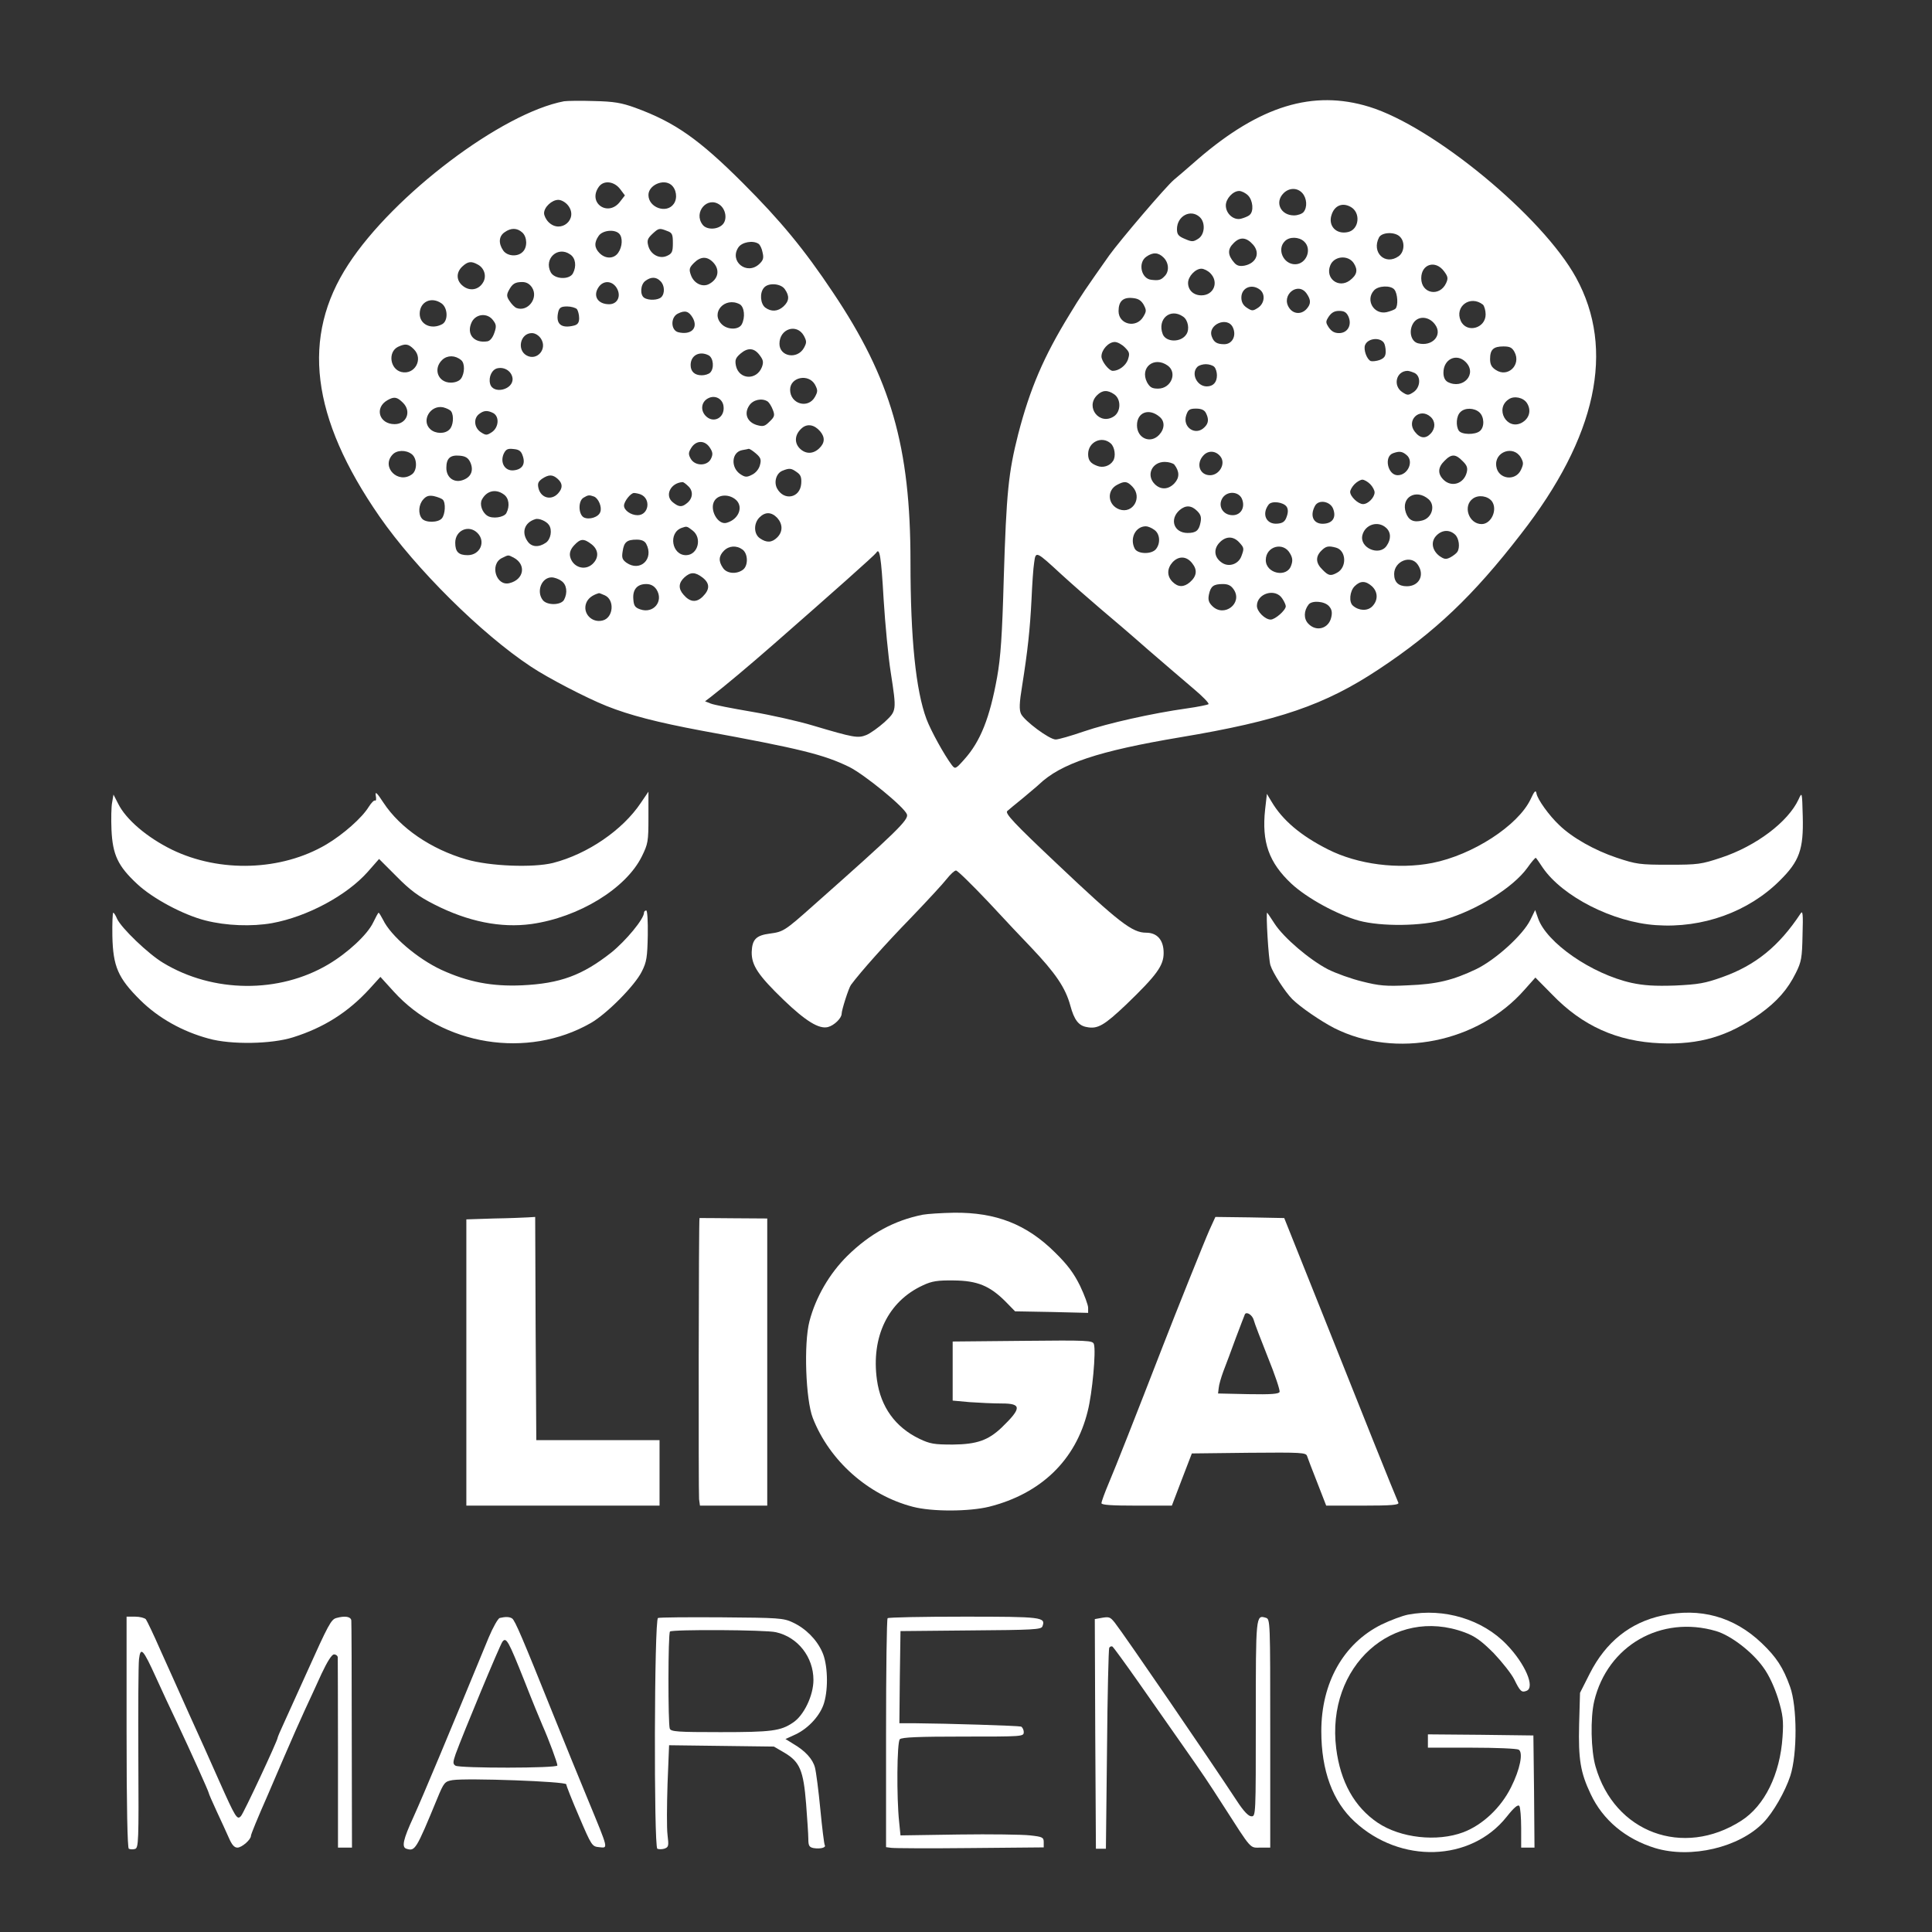
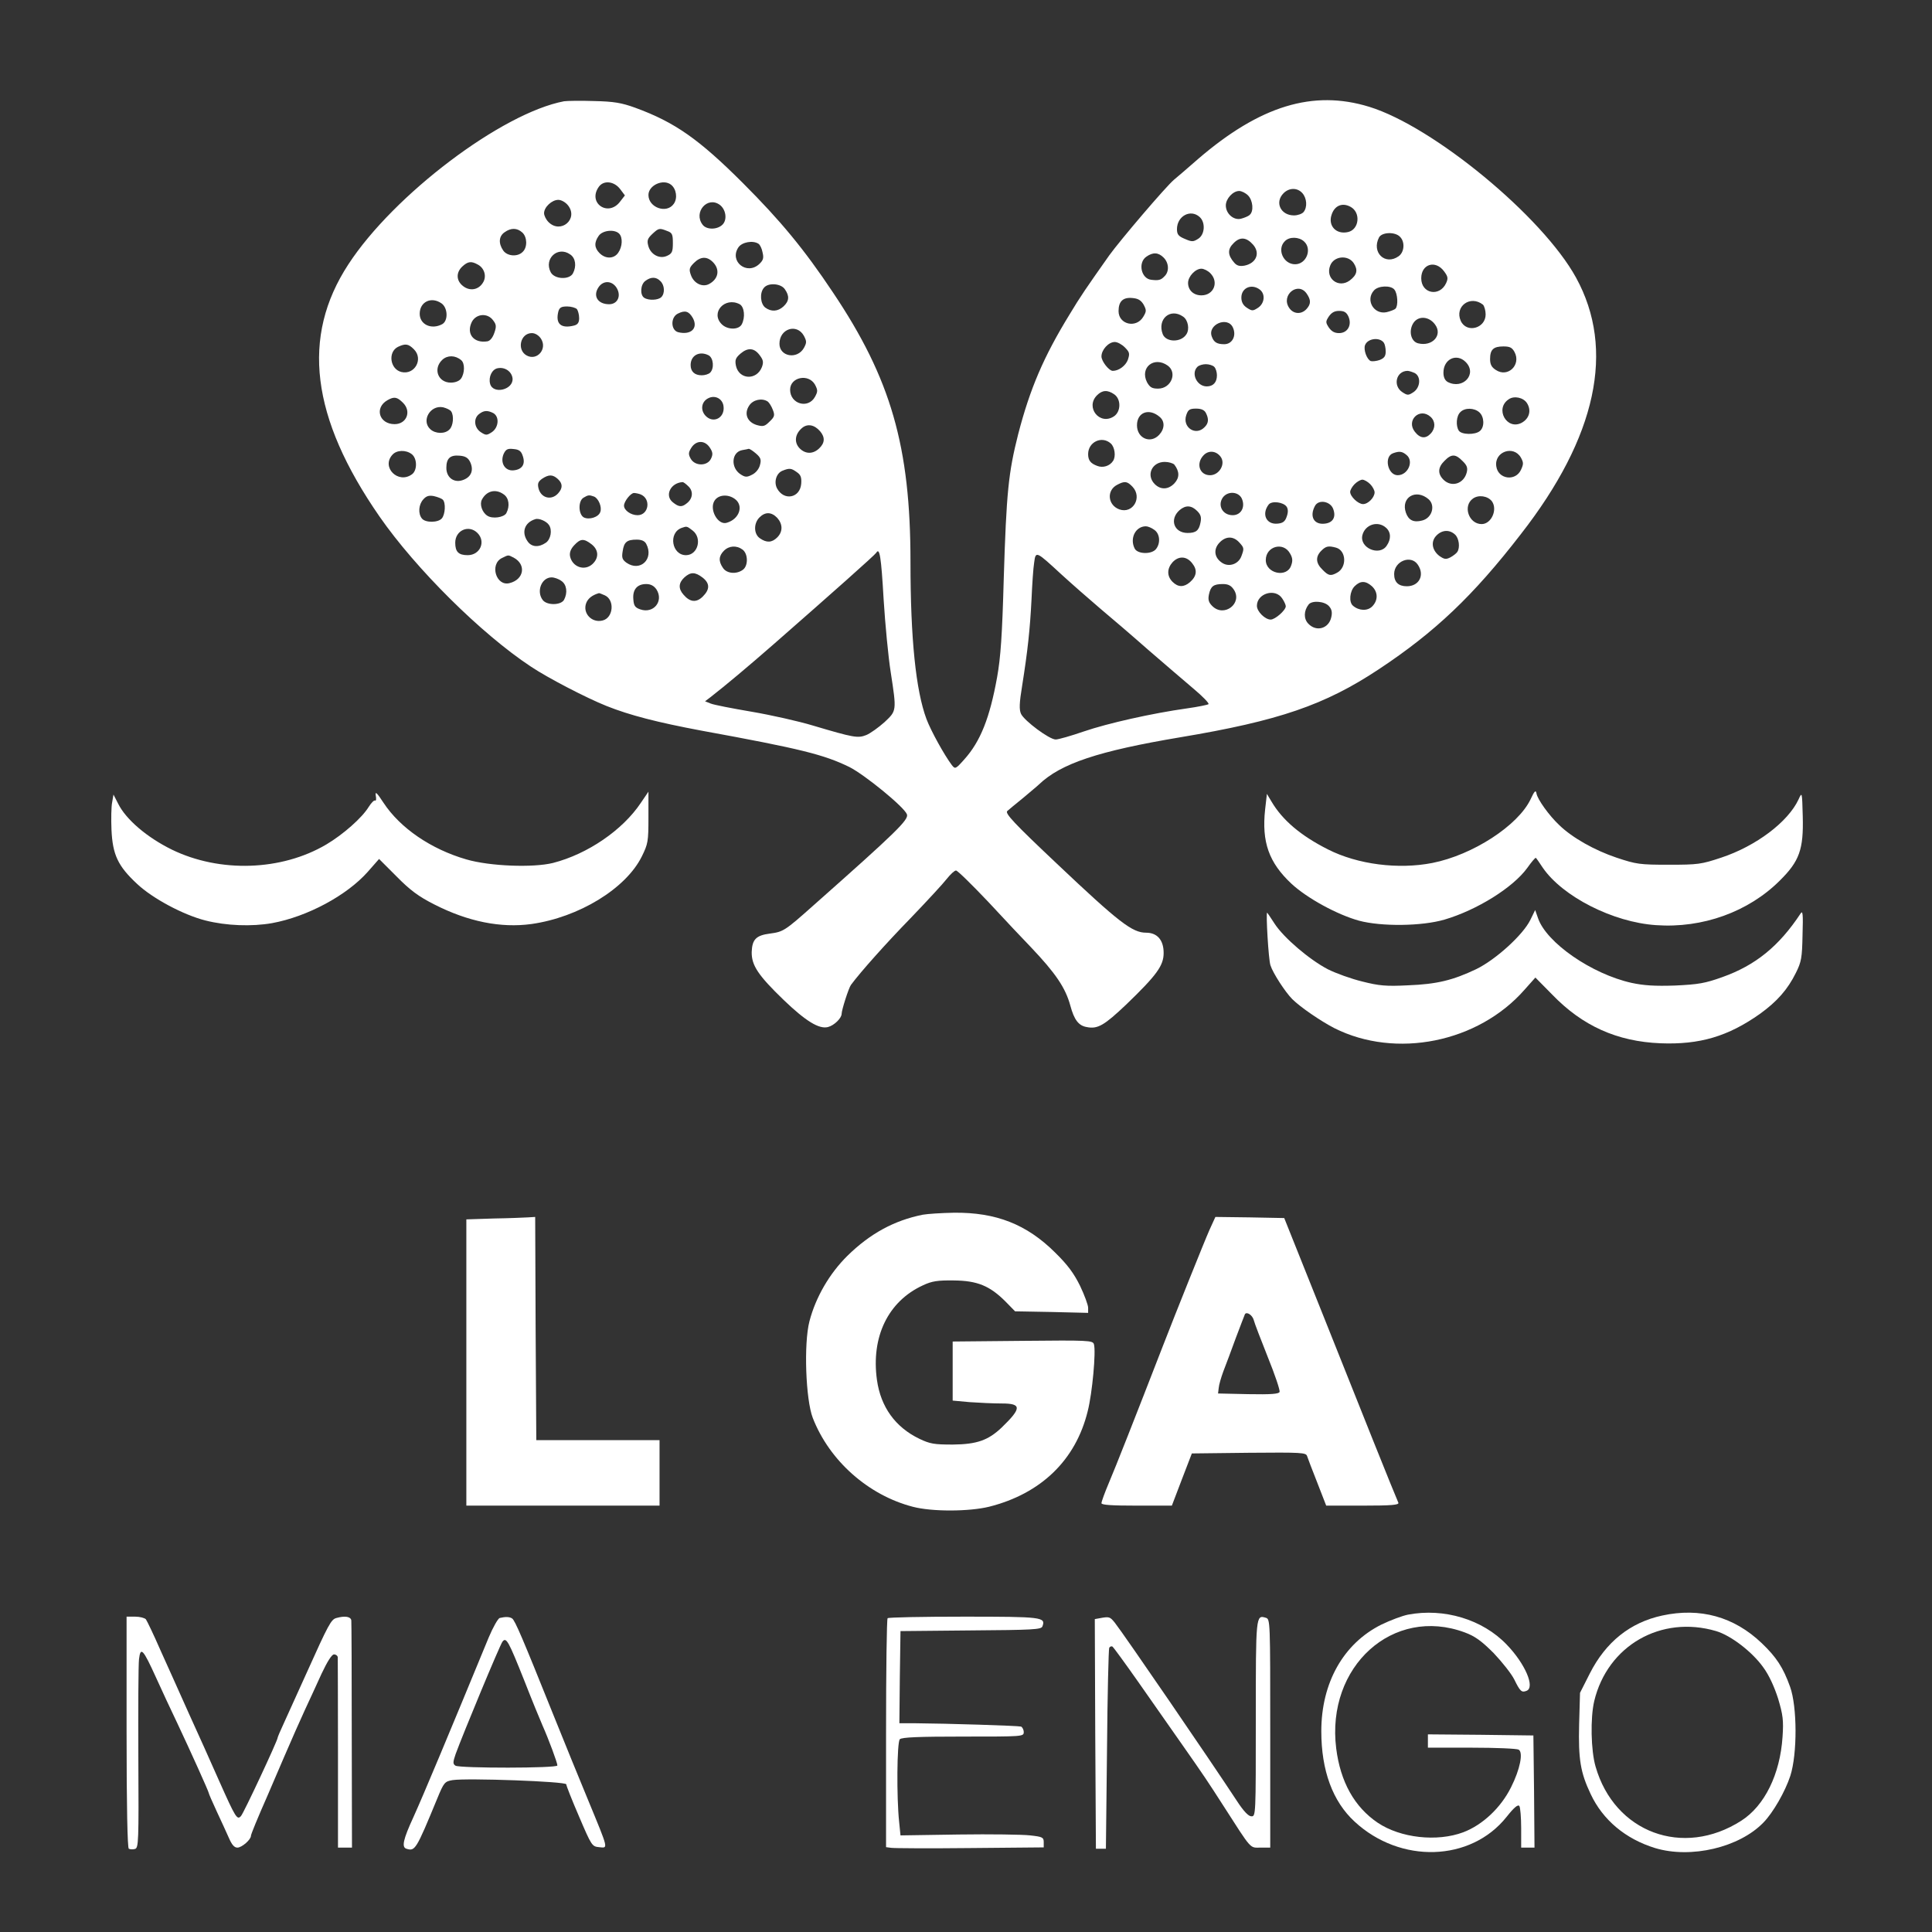
<svg xmlns="http://www.w3.org/2000/svg" version="1.0" width="870pt" height="870pt" viewBox="0 0 870 870" preserveAspectRatio="xMidYMid meet">
  <rect x="0" y="0" width="870" height="870" fill="#333333" stroke="none" />
  <g transform="translate(0,870) scale(0.1,-0.1)" fill="#ffffff" stroke="none">
-     <path d="M2540 8244 c-280 -53 -767 -421 -971 -734 -214 -327 -169 -690 140 -1136 163 -235 459 -529 682 -676 78 -52 250 -141 340 -177 105 -42 230 -74 427 -111 449 -82 552 -108 667 -164 69 -35 247 -180 259 -213 9 -24 -46 -78 -422 -411 -128 -114 -135 -118 -195 -126 -62 -8 -80 -26 -82 -83 -1 -60 29 -105 144 -216 99 -95 159 -132 199 -122 28 7 62 40 62 60 0 17 32 117 42 130 42 57 157 186 268 300 74 77 148 157 164 178 16 20 34 37 41 37 7 0 72 -64 146 -142 73 -79 159 -170 191 -203 112 -118 156 -183 178 -264 17 -63 37 -90 74 -96 49 -10 79 8 178 102 138 133 168 175 168 232 0 58 -29 91 -79 91 -62 0 -121 45 -401 310 -193 182 -236 228 -224 238 5 5 36 30 69 57 33 28 66 55 73 62 99 95 268 151 637 213 443 74 651 145 895 307 252 167 424 330 638 607 342 438 427 832 249 1156 -151 275 -642 680 -931 769 -253 78 -492 5 -771 -235 -49 -43 -98 -85 -108 -93 -37 -31 -243 -273 -292 -341 -103 -146 -130 -185 -178 -265 -118 -192 -179 -336 -232 -540 -44 -174 -53 -262 -65 -650 -7 -256 -14 -356 -30 -445 -33 -183 -75 -289 -148 -370 -39 -44 -41 -44 -56 -25 -35 47 -94 154 -114 207 -48 129 -72 362 -72 708 0 519 -88 824 -349 1213 -130 195 -237 324 -405 492 -199 199 -308 275 -486 340 -61 22 -95 28 -185 30 -60 2 -121 1 -135 -1z m253 -396 l21 -28 -21 -27 c-53 -72 -148 -8 -97 65 22 32 70 26 97 -10z m229 20 c24 -19 30 -61 12 -86 -32 -46 -114 -17 -114 40 0 44 67 74 102 46z m2843 -38 c20 -23 23 -63 5 -85 -7 -8 -26 -15 -43 -15 -60 0 -88 59 -47 100 25 25 62 26 85 0z m-245 -10 c22 -22 27 -72 7 -88 -6 -6 -24 -13 -39 -17 -33 -8 -68 23 -68 60 0 30 32 65 60 65 11 0 29 -9 40 -20z m-3062 -45 c48 -61 -33 -130 -88 -75 -11 11 -20 29 -20 40 0 27 35 60 64 60 14 0 33 -11 44 -25z m684 2 c27 -21 33 -65 13 -87 -23 -25 -73 -26 -91 -2 -43 56 22 131 78 89z m2839 -8 c48 -25 40 -103 -11 -114 -53 -12 -90 28 -74 77 13 42 48 57 85 37z m-679 -46 c27 -24 24 -79 -6 -98 -22 -14 -28 -15 -60 -1 -29 12 -36 20 -36 44 0 59 61 92 102 55z m-3050 -70 c22 -20 24 -66 2 -87 -23 -24 -70 -20 -88 6 -22 32 -20 64 6 82 29 21 57 20 80 -1z m652 7 c23 -8 26 -15 26 -55 0 -39 -4 -47 -26 -57 -34 -16 -75 6 -85 46 -6 23 -3 32 18 52 29 27 32 28 67 14z m-216 -12 c17 -17 15 -59 -4 -86 -19 -28 -57 -29 -84 -2 -24 24 -25 48 -4 78 17 25 71 31 92 10z m3516 -14 c24 -23 20 -70 -6 -88 -61 -43 -123 18 -88 85 13 24 72 26 94 3z m-661 -36 c33 -38 14 -83 -38 -94 -22 -4 -35 -1 -47 13 -30 34 -31 61 -3 88 29 30 58 27 88 -7z m229 15 c38 -34 11 -103 -40 -103 -53 0 -83 68 -46 104 20 21 63 20 86 -1z m-2456 -11 c6 -4 15 -21 18 -39 6 -25 3 -35 -15 -52 -56 -52 -136 12 -94 75 16 24 66 33 91 16z m-848 -48 c24 -16 29 -53 12 -85 -16 -30 -83 -27 -100 5 -32 61 32 120 88 80z m2672 -14 c24 -24 26 -63 4 -84 -16 -17 -26 -20 -59 -16 -46 4 -62 77 -23 104 30 21 54 20 78 -4z m-2030 -20 c33 -33 26 -76 -17 -99 -30 -16 -69 3 -82 41 -9 25 -7 33 14 54 29 29 58 31 85 4z m2886 -5 c20 -31 15 -53 -18 -78 -50 -37 -111 9 -88 67 16 43 80 50 106 11z m-3945 -6 c31 -16 42 -55 23 -83 -20 -32 -59 -38 -89 -14 -31 24 -32 61 -3 88 25 23 40 25 69 9z m4352 -31 c17 -23 19 -31 9 -53 -29 -63 -112 -48 -112 22 0 64 64 84 103 31z m-1053 -8 c40 -40 16 -100 -40 -100 -35 0 -60 23 -60 56 0 29 33 64 60 64 11 0 29 -9 40 -20z m-2476 -36 c19 -18 21 -55 4 -72 -14 -14 -57 -16 -77 -3 -20 13 -17 60 5 76 25 19 49 19 68 -1z m-578 -29 c30 -47 -19 -111 -70 -92 -8 3 -22 17 -31 31 -14 20 -14 29 -4 48 16 30 28 38 61 38 18 0 33 -8 44 -25z m380 0 c23 -36 6 -75 -33 -75 -51 0 -74 37 -48 76 21 32 60 31 81 -1z m758 -7 c22 -31 20 -54 -6 -78 -25 -23 -55 -25 -82 -5 -22 17 -26 66 -6 89 19 24 76 20 94 -6z m2139 -2 c26 -20 22 -62 -8 -82 -23 -15 -27 -15 -50 0 -17 11 -25 26 -25 46 0 44 46 64 83 36z m606 0 c15 -18 18 -73 5 -86 -5 -5 -24 -12 -41 -16 -57 -11 -95 55 -56 98 19 22 76 24 92 4z m-395 -18 c20 -29 20 -47 -1 -70 -23 -25 -59 -23 -78 6 -38 57 40 120 79 64z m-734 -50 c13 -25 13 -30 -2 -55 -32 -53 -111 -34 -111 26 0 44 20 63 62 59 26 -2 39 -10 51 -30z m-3162 6 c29 -20 31 -79 3 -94 -49 -26 -101 -1 -101 47 0 54 52 79 98 47z m4690 -6 c6 -6 12 -26 12 -44 0 -63 -86 -86 -112 -29 -29 65 43 118 100 73z m-3347 2 c21 -12 26 -59 9 -91 -14 -25 -64 -25 -90 1 -52 52 14 125 81 90z m-733 -22 c5 -7 10 -25 10 -41 0 -20 -7 -29 -23 -33 -59 -15 -84 8 -71 62 5 19 13 24 40 24 18 0 38 -6 44 -12z m522 -40 c25 -46 -8 -78 -66 -64 -34 9 -35 68 -1 84 32 16 49 11 67 -20z m2952 7 c17 -38 -3 -75 -42 -75 -21 0 -34 8 -46 25 -15 23 -15 27 0 50 12 17 25 25 46 25 23 0 33 -6 42 -25z m-744 -1 c22 -15 30 -57 14 -80 -24 -37 -91 -36 -106 1 -26 68 34 120 92 79z m-3107 -17 c14 -18 15 -28 5 -56 -7 -21 -19 -36 -31 -38 -62 -10 -97 34 -70 88 20 37 71 41 96 6z m4241 -18 c36 -48 -12 -101 -76 -85 -33 8 -44 57 -21 92 22 33 70 30 97 -7z m-910 -14 c17 -37 -3 -75 -39 -75 -33 0 -47 9 -56 34 -21 54 71 94 95 41z m-1932 -37 c13 -25 13 -31 0 -55 -30 -53 -110 -39 -110 19 0 68 78 93 110 36z m-1184 -13 c30 -46 -17 -101 -64 -76 -46 25 -29 101 23 101 15 0 31 -10 41 -25z m3796 -19 c4 -6 8 -23 8 -39 0 -21 -7 -30 -27 -38 -14 -5 -32 -7 -40 -5 -18 7 -34 52 -26 72 12 31 67 37 85 10z m-1167 -20 c22 -22 23 -28 14 -56 -10 -27 -41 -50 -68 -50 -17 0 -51 43 -51 65 0 30 32 65 60 65 12 0 32 -11 45 -24z m-3201 -9 c44 -44 3 -117 -57 -102 -51 13 -61 90 -15 113 34 16 47 14 72 -11z m4956 -12 c31 -58 -30 -117 -84 -81 -19 12 -26 25 -26 49 0 43 15 57 60 57 29 0 39 -5 50 -25z m-3398 -16 c15 -20 17 -30 9 -52 -24 -61 -103 -57 -117 6 -5 26 -2 35 21 55 33 28 62 26 87 -9z m-231 1 c22 -12 26 -59 7 -78 -7 -7 -24 -12 -38 -12 -32 0 -50 17 -50 46 0 44 40 65 81 44z m-1114 -22 c17 -14 16 -59 -1 -83 -8 -11 -26 -18 -46 -18 -58 0 -81 63 -38 103 23 21 58 21 85 -2z m4523 -8 c54 -54 -12 -126 -81 -90 -12 7 -19 21 -19 42 0 61 59 89 100 48z m-1342 -16 c45 -32 16 -104 -43 -104 -28 0 -37 6 -50 29 -33 66 32 118 93 75z m210 -6 c7 -7 12 -24 12 -38 0 -32 -17 -50 -46 -50 -44 0 -72 58 -42 88 7 7 24 12 38 12 14 0 31 -5 38 -12z m-3160 -51 c6 -52 -88 -75 -101 -25 -8 31 9 66 35 70 32 6 62 -15 66 -45z m4063 23 c29 -16 25 -65 -6 -86 -23 -15 -27 -15 -50 0 -44 29 -28 95 23 96 7 0 22 -5 33 -10z m-2701 -52 c13 -25 13 -31 0 -55 -31 -56 -112 -32 -112 32 0 57 83 74 112 23z m1348 -44 c31 -22 30 -78 -2 -99 -64 -42 -130 41 -76 95 24 24 48 25 78 4z m-1760 -52 c8 -54 -47 -82 -82 -43 -23 26 -17 63 14 78 30 15 63 -2 68 -35z m-1443 14 c39 -39 16 -96 -38 -96 -70 0 -92 74 -32 108 30 17 43 15 70 -12z m5061 -1 c21 -33 11 -70 -24 -89 -67 -35 -122 64 -58 106 24 17 66 8 82 -17z m-3419 7 c6 -4 17 -21 23 -37 10 -25 8 -32 -14 -53 -22 -22 -29 -24 -58 -16 -43 13 -59 51 -34 88 17 26 57 35 83 18z m-1425 -45 c13 -20 9 -65 -8 -81 -20 -21 -63 -20 -86 1 -42 38 -1 110 57 99 16 -4 33 -12 37 -19z m3398 -6 c14 -27 13 -47 -6 -65 -40 -41 -101 0 -82 55 8 24 15 29 44 29 23 0 37 -6 44 -19z m1232 2 c22 -20 24 -66 2 -84 -21 -18 -83 -17 -95 2 -14 22 -11 66 7 83 20 21 63 20 86 -1z m-4441 -3 c29 -16 25 -65 -6 -86 -23 -15 -27 -15 -50 0 -30 20 -34 62 -7 82 21 16 37 17 63 4z m3002 -18 c23 -20 22 -53 -3 -80 -39 -42 -100 -16 -100 43 0 59 55 79 103 37z m1219 1 c22 -20 23 -51 1 -75 -23 -25 -48 -23 -72 8 -40 51 22 111 71 67z m-2749 -65 c23 -27 22 -53 -5 -78 -28 -26 -62 -25 -88 2 -25 27 -20 64 12 91 24 20 55 15 81 -15z m1309 -55 c18 -16 24 -59 10 -79 -15 -23 -46 -32 -71 -22 -30 11 -41 25 -41 53 0 55 62 84 102 48z m-1806 -18 c14 -21 15 -31 6 -50 -16 -35 -73 -35 -92 0 -11 20 -10 28 4 50 22 33 60 33 82 0z m-842 -38 c13 -37 -2 -61 -41 -65 -39 -4 -62 34 -45 74 10 21 18 25 44 22 25 -2 35 -9 42 -31z m1050 11 c22 -19 25 -28 18 -53 -5 -18 -19 -35 -36 -43 -23 -12 -31 -11 -51 2 -46 30 -41 100 7 109 13 2 26 5 30 6 4 0 18 -9 32 -21z m-1550 -3 c25 -19 26 -73 1 -91 -62 -45 -139 32 -88 88 19 22 61 23 87 3z m3642 -11 c25 -32 -5 -84 -47 -84 -48 0 -65 54 -28 91 22 22 55 19 75 -7z m838 7 c34 -28 6 -91 -40 -91 -45 0 -63 84 -21 99 28 10 41 9 61 -8z m515 -12 c12 -22 12 -29 0 -55 -25 -53 -103 -42 -111 16 -10 66 78 97 111 39z m-4732 -19 c17 -36 6 -66 -28 -80 -42 -18 -79 8 -79 53 0 43 17 59 60 55 26 -2 38 -10 47 -28z m4469 4 c20 -19 24 -31 19 -51 -13 -52 -69 -69 -105 -33 -27 27 -25 56 5 85 31 32 50 31 81 -1z m-1298 -16 c24 -31 24 -59 1 -84 -27 -29 -62 -31 -89 -4 -40 40 -13 100 45 100 18 0 37 -6 43 -12z m-1700 -34 c18 -12 22 -24 20 -52 -5 -65 -78 -79 -109 -21 -15 29 -3 68 24 79 32 13 40 12 65 -6z m-1076 -31 c22 -20 23 -41 1 -65 -30 -33 -77 -21 -88 23 -5 21 -2 30 16 43 30 20 48 20 71 -1z m3658 -23 c11 -11 20 -28 20 -37 0 -23 -29 -53 -52 -53 -22 0 -58 34 -58 55 0 8 9 24 20 35 11 11 27 20 35 20 8 0 24 -9 35 -20z m-3069 -11 c22 -22 19 -55 -9 -76 -22 -18 -36 -16 -62 5 -38 30 -11 87 43 91 4 1 16 -8 28 -20z m1999 -1 c45 -48 2 -123 -59 -102 -53 19 -59 86 -10 111 34 18 45 16 69 -9z m-2832 -34 c24 -16 29 -53 12 -85 -11 -19 -63 -27 -86 -11 -23 15 -35 51 -24 72 21 40 62 50 98 24z m616 0 c49 -19 38 -94 -13 -94 -30 0 -61 22 -61 43 0 19 30 57 45 57 7 0 21 -3 29 -6z m2708 -19 c17 -38 -3 -75 -41 -75 -45 0 -69 43 -45 79 22 31 71 28 86 -4z m841 -3 c32 -28 16 -85 -29 -96 -38 -10 -61 1 -73 35 -24 69 45 110 102 61z m-4439 -2 c14 -14 11 -66 -4 -84 -16 -20 -74 -21 -90 -1 -18 22 -15 63 6 86 14 16 26 19 48 15 17 -4 35 -11 40 -16z m681 14 c20 -8 37 -48 28 -70 -8 -23 -50 -36 -74 -24 -25 14 -26 75 -1 89 20 12 25 13 47 5z m633 -10 c42 -29 23 -91 -35 -108 -40 -13 -81 61 -55 100 17 26 59 30 90 8z m3410 -11 c27 -37 -2 -103 -46 -103 -58 0 -86 82 -39 115 25 18 66 12 85 -12z m-924 -25 c7 -11 7 -26 0 -45 -7 -21 -17 -29 -41 -31 -51 -5 -73 43 -40 86 14 18 67 11 81 -10z m210 -11 c13 -36 -2 -61 -38 -65 -49 -6 -70 32 -45 79 16 32 71 22 83 -14z m-613 -8 c16 -16 20 -28 15 -52 -7 -36 -20 -47 -58 -47 -62 0 -83 62 -36 103 27 23 53 22 79 -4z m-1891 -31 c25 -28 26 -62 0 -88 -24 -24 -48 -25 -78 -4 -28 19 -29 67 -2 94 26 26 54 25 80 -2z m-1028 -32 c16 -23 8 -65 -14 -80 -32 -22 -64 -20 -82 6 -29 41 -14 85 34 100 16 6 51 -9 62 -26z m3770 -13 c22 -20 23 -51 2 -81 -33 -48 -123 -9 -109 48 12 48 70 67 107 33z m-3123 -12 c44 -34 24 -110 -29 -111 -65 -1 -82 101 -20 123 23 8 23 8 49 -12z m2079 3 c25 -17 29 -59 8 -86 -19 -25 -82 -24 -96 1 -24 46 3 101 50 101 9 0 26 -7 38 -16z m-3048 -14 c39 -39 12 -100 -44 -100 -41 0 -56 15 -56 56 0 56 61 83 100 44z m4402 -7 c18 -16 24 -59 10 -79 -4 -6 -18 -17 -31 -24 -20 -10 -27 -9 -50 7 -33 26 -39 65 -12 92 25 25 58 27 83 4z m-972 -35 c23 -25 23 -28 10 -63 -13 -35 -55 -50 -86 -30 -36 23 -41 61 -13 91 28 30 62 31 89 2z m-2916 -9 c32 -25 34 -61 4 -89 -36 -33 -91 -13 -101 35 -3 17 3 33 19 50 28 30 43 31 78 4z m246 2 c36 -68 -27 -128 -89 -85 -19 14 -22 23 -17 52 6 41 19 52 63 52 22 0 36 -6 43 -19z m434 -26 c25 -19 26 -73 1 -91 -29 -21 -72 -17 -89 8 -21 30 -20 54 4 78 23 23 57 25 84 5z m2465 -17 c12 -20 13 -34 5 -55 -19 -56 -114 -36 -114 25 0 62 79 84 109 30z m207 26 c47 -13 50 -89 5 -113 -29 -16 -39 -14 -66 14 -30 29 -32 58 -5 85 21 21 32 23 66 14z m-2037 -232 c7 -112 21 -260 32 -329 27 -176 27 -173 -28 -225 -27 -24 -63 -50 -82 -58 -38 -15 -56 -12 -241 43 -63 19 -187 47 -275 62 -88 15 -171 31 -185 37 l-25 10 25 19 c68 53 166 135 285 239 265 232 454 400 461 411 15 25 22 -17 33 -209z m801 111 c47 -43 126 -112 174 -153 49 -41 146 -124 215 -185 70 -60 161 -139 204 -175 42 -35 73 -67 69 -71 -4 -3 -47 -12 -97 -19 -157 -22 -357 -67 -465 -104 -58 -20 -114 -36 -126 -36 -29 0 -141 84 -156 115 -9 19 -8 49 5 128 25 158 35 251 42 387 3 69 8 144 12 167 7 53 8 52 123 -54z m-2467 76 c58 -31 47 -99 -19 -115 -60 -15 -90 85 -34 113 31 15 27 15 53 2z m3056 -26 c24 -30 20 -58 -11 -85 -27 -23 -53 -23 -78 2 -26 26 -25 60 0 88 28 30 64 28 89 -5z m1015 -5 c33 -47 7 -98 -49 -98 -38 0 -57 19 -57 55 0 58 75 88 106 43z m-3220 -59 c33 -26 33 -53 1 -85 -29 -29 -58 -26 -87 8 -24 27 -23 53 4 78 28 25 48 25 82 -1z m-636 -15 c24 -16 29 -53 12 -85 -14 -25 -77 -26 -96 -1 -30 39 -5 102 40 102 12 0 32 -7 44 -16z m3650 -24 c28 -26 28 -64 1 -91 -21 -21 -59 -20 -86 3 -20 16 -15 66 7 88 26 26 50 25 78 0z m-3222 -14 c34 -53 -13 -111 -73 -90 -23 8 -29 16 -31 45 -4 44 17 69 58 69 20 0 35 -8 46 -24z m2600 -1 c41 -62 -44 -127 -97 -74 -16 16 -20 28 -15 52 8 37 20 47 63 47 24 0 37 -7 49 -25z m-2832 -26 c45 -21 38 -101 -10 -113 -49 -13 -92 33 -74 79 8 20 26 35 57 44 1 1 13 -4 27 -10z m3050 -14 c9 -13 16 -29 16 -35 0 -18 -48 -60 -68 -60 -25 0 -62 36 -62 62 0 56 83 81 114 33z m210 -34 c13 -14 16 -28 11 -50 -11 -52 -68 -68 -104 -29 -21 22 -20 58 2 86 15 19 71 15 91 -7z" />
+     <path d="M2540 8244 c-280 -53 -767 -421 -971 -734 -214 -327 -169 -690 140 -1136 163 -235 459 -529 682 -676 78 -52 250 -141 340 -177 105 -42 230 -74 427 -111 449 -82 552 -108 667 -164 69 -35 247 -180 259 -213 9 -24 -46 -78 -422 -411 -128 -114 -135 -118 -195 -126 -62 -8 -80 -26 -82 -83 -1 -60 29 -105 144 -216 99 -95 159 -132 199 -122 28 7 62 40 62 60 0 17 32 117 42 130 42 57 157 186 268 300 74 77 148 157 164 178 16 20 34 37 41 37 7 0 72 -64 146 -142 73 -79 159 -170 191 -203 112 -118 156 -183 178 -264 17 -63 37 -90 74 -96 49 -10 79 8 178 102 138 133 168 175 168 232 0 58 -29 91 -79 91 -62 0 -121 45 -401 310 -193 182 -236 228 -224 238 5 5 36 30 69 57 33 28 66 55 73 62 99 95 268 151 637 213 443 74 651 145 895 307 252 167 424 330 638 607 342 438 427 832 249 1156 -151 275 -642 680 -931 769 -253 78 -492 5 -771 -235 -49 -43 -98 -85 -108 -93 -37 -31 -243 -273 -292 -341 -103 -146 -130 -185 -178 -265 -118 -192 -179 -336 -232 -540 -44 -174 -53 -262 -65 -650 -7 -256 -14 -356 -30 -445 -33 -183 -75 -289 -148 -370 -39 -44 -41 -44 -56 -25 -35 47 -94 154 -114 207 -48 129 -72 362 -72 708 0 519 -88 824 -349 1213 -130 195 -237 324 -405 492 -199 199 -308 275 -486 340 -61 22 -95 28 -185 30 -60 2 -121 1 -135 -1z m253 -396 l21 -28 -21 -27 c-53 -72 -148 -8 -97 65 22 32 70 26 97 -10z m229 20 c24 -19 30 -61 12 -86 -32 -46 -114 -17 -114 40 0 44 67 74 102 46z m2843 -38 c20 -23 23 -63 5 -85 -7 -8 -26 -15 -43 -15 -60 0 -88 59 -47 100 25 25 62 26 85 0z m-245 -10 c22 -22 27 -72 7 -88 -6 -6 -24 -13 -39 -17 -33 -8 -68 23 -68 60 0 30 32 65 60 65 11 0 29 -9 40 -20z m-3062 -45 c48 -61 -33 -130 -88 -75 -11 11 -20 29 -20 40 0 27 35 60 64 60 14 0 33 -11 44 -25z m684 2 c27 -21 33 -65 13 -87 -23 -25 -73 -26 -91 -2 -43 56 22 131 78 89z m2839 -8 c48 -25 40 -103 -11 -114 -53 -12 -90 28 -74 77 13 42 48 57 85 37z m-679 -46 c27 -24 24 -79 -6 -98 -22 -14 -28 -15 -60 -1 -29 12 -36 20 -36 44 0 59 61 92 102 55z m-3050 -70 c22 -20 24 -66 2 -87 -23 -24 -70 -20 -88 6 -22 32 -20 64 6 82 29 21 57 20 80 -1z m652 7 c23 -8 26 -15 26 -55 0 -39 -4 -47 -26 -57 -34 -16 -75 6 -85 46 -6 23 -3 32 18 52 29 27 32 28 67 14z m-216 -12 c17 -17 15 -59 -4 -86 -19 -28 -57 -29 -84 -2 -24 24 -25 48 -4 78 17 25 71 31 92 10z m3516 -14 c24 -23 20 -70 -6 -88 -61 -43 -123 18 -88 85 13 24 72 26 94 3z m-661 -36 c33 -38 14 -83 -38 -94 -22 -4 -35 -1 -47 13 -30 34 -31 61 -3 88 29 30 58 27 88 -7z m229 15 c38 -34 11 -103 -40 -103 -53 0 -83 68 -46 104 20 21 63 20 86 -1z m-2456 -11 c6 -4 15 -21 18 -39 6 -25 3 -35 -15 -52 -56 -52 -136 12 -94 75 16 24 66 33 91 16z m-848 -48 c24 -16 29 -53 12 -85 -16 -30 -83 -27 -100 5 -32 61 32 120 88 80z m2672 -14 c24 -24 26 -63 4 -84 -16 -17 -26 -20 -59 -16 -46 4 -62 77 -23 104 30 21 54 20 78 -4z m-2030 -20 c33 -33 26 -76 -17 -99 -30 -16 -69 3 -82 41 -9 25 -7 33 14 54 29 29 58 31 85 4z m2886 -5 c20 -31 15 -53 -18 -78 -50 -37 -111 9 -88 67 16 43 80 50 106 11z m-3945 -6 c31 -16 42 -55 23 -83 -20 -32 -59 -38 -89 -14 -31 24 -32 61 -3 88 25 23 40 25 69 9z m4352 -31 c17 -23 19 -31 9 -53 -29 -63 -112 -48 -112 22 0 64 64 84 103 31z m-1053 -8 c40 -40 16 -100 -40 -100 -35 0 -60 23 -60 56 0 29 33 64 60 64 11 0 29 -9 40 -20z m-2476 -36 c19 -18 21 -55 4 -72 -14 -14 -57 -16 -77 -3 -20 13 -17 60 5 76 25 19 49 19 68 -1z m-578 -29 z m380 0 c23 -36 6 -75 -33 -75 -51 0 -74 37 -48 76 21 32 60 31 81 -1z m758 -7 c22 -31 20 -54 -6 -78 -25 -23 -55 -25 -82 -5 -22 17 -26 66 -6 89 19 24 76 20 94 -6z m2139 -2 c26 -20 22 -62 -8 -82 -23 -15 -27 -15 -50 0 -17 11 -25 26 -25 46 0 44 46 64 83 36z m606 0 c15 -18 18 -73 5 -86 -5 -5 -24 -12 -41 -16 -57 -11 -95 55 -56 98 19 22 76 24 92 4z m-395 -18 c20 -29 20 -47 -1 -70 -23 -25 -59 -23 -78 6 -38 57 40 120 79 64z m-734 -50 c13 -25 13 -30 -2 -55 -32 -53 -111 -34 -111 26 0 44 20 63 62 59 26 -2 39 -10 51 -30z m-3162 6 c29 -20 31 -79 3 -94 -49 -26 -101 -1 -101 47 0 54 52 79 98 47z m4690 -6 c6 -6 12 -26 12 -44 0 -63 -86 -86 -112 -29 -29 65 43 118 100 73z m-3347 2 c21 -12 26 -59 9 -91 -14 -25 -64 -25 -90 1 -52 52 14 125 81 90z m-733 -22 c5 -7 10 -25 10 -41 0 -20 -7 -29 -23 -33 -59 -15 -84 8 -71 62 5 19 13 24 40 24 18 0 38 -6 44 -12z m522 -40 c25 -46 -8 -78 -66 -64 -34 9 -35 68 -1 84 32 16 49 11 67 -20z m2952 7 c17 -38 -3 -75 -42 -75 -21 0 -34 8 -46 25 -15 23 -15 27 0 50 12 17 25 25 46 25 23 0 33 -6 42 -25z m-744 -1 c22 -15 30 -57 14 -80 -24 -37 -91 -36 -106 1 -26 68 34 120 92 79z m-3107 -17 c14 -18 15 -28 5 -56 -7 -21 -19 -36 -31 -38 -62 -10 -97 34 -70 88 20 37 71 41 96 6z m4241 -18 c36 -48 -12 -101 -76 -85 -33 8 -44 57 -21 92 22 33 70 30 97 -7z m-910 -14 c17 -37 -3 -75 -39 -75 -33 0 -47 9 -56 34 -21 54 71 94 95 41z m-1932 -37 c13 -25 13 -31 0 -55 -30 -53 -110 -39 -110 19 0 68 78 93 110 36z m-1184 -13 c30 -46 -17 -101 -64 -76 -46 25 -29 101 23 101 15 0 31 -10 41 -25z m3796 -19 c4 -6 8 -23 8 -39 0 -21 -7 -30 -27 -38 -14 -5 -32 -7 -40 -5 -18 7 -34 52 -26 72 12 31 67 37 85 10z m-1167 -20 c22 -22 23 -28 14 -56 -10 -27 -41 -50 -68 -50 -17 0 -51 43 -51 65 0 30 32 65 60 65 12 0 32 -11 45 -24z m-3201 -9 c44 -44 3 -117 -57 -102 -51 13 -61 90 -15 113 34 16 47 14 72 -11z m4956 -12 c31 -58 -30 -117 -84 -81 -19 12 -26 25 -26 49 0 43 15 57 60 57 29 0 39 -5 50 -25z m-3398 -16 c15 -20 17 -30 9 -52 -24 -61 -103 -57 -117 6 -5 26 -2 35 21 55 33 28 62 26 87 -9z m-231 1 c22 -12 26 -59 7 -78 -7 -7 -24 -12 -38 -12 -32 0 -50 17 -50 46 0 44 40 65 81 44z m-1114 -22 c17 -14 16 -59 -1 -83 -8 -11 -26 -18 -46 -18 -58 0 -81 63 -38 103 23 21 58 21 85 -2z m4523 -8 c54 -54 -12 -126 -81 -90 -12 7 -19 21 -19 42 0 61 59 89 100 48z m-1342 -16 c45 -32 16 -104 -43 -104 -28 0 -37 6 -50 29 -33 66 32 118 93 75z m210 -6 c7 -7 12 -24 12 -38 0 -32 -17 -50 -46 -50 -44 0 -72 58 -42 88 7 7 24 12 38 12 14 0 31 -5 38 -12z m-3160 -51 c6 -52 -88 -75 -101 -25 -8 31 9 66 35 70 32 6 62 -15 66 -45z m4063 23 c29 -16 25 -65 -6 -86 -23 -15 -27 -15 -50 0 -44 29 -28 95 23 96 7 0 22 -5 33 -10z m-2701 -52 c13 -25 13 -31 0 -55 -31 -56 -112 -32 -112 32 0 57 83 74 112 23z m1348 -44 c31 -22 30 -78 -2 -99 -64 -42 -130 41 -76 95 24 24 48 25 78 4z m-1760 -52 c8 -54 -47 -82 -82 -43 -23 26 -17 63 14 78 30 15 63 -2 68 -35z m-1443 14 c39 -39 16 -96 -38 -96 -70 0 -92 74 -32 108 30 17 43 15 70 -12z m5061 -1 c21 -33 11 -70 -24 -89 -67 -35 -122 64 -58 106 24 17 66 8 82 -17z m-3419 7 c6 -4 17 -21 23 -37 10 -25 8 -32 -14 -53 -22 -22 -29 -24 -58 -16 -43 13 -59 51 -34 88 17 26 57 35 83 18z m-1425 -45 c13 -20 9 -65 -8 -81 -20 -21 -63 -20 -86 1 -42 38 -1 110 57 99 16 -4 33 -12 37 -19z m3398 -6 c14 -27 13 -47 -6 -65 -40 -41 -101 0 -82 55 8 24 15 29 44 29 23 0 37 -6 44 -19z m1232 2 c22 -20 24 -66 2 -84 -21 -18 -83 -17 -95 2 -14 22 -11 66 7 83 20 21 63 20 86 -1z m-4441 -3 c29 -16 25 -65 -6 -86 -23 -15 -27 -15 -50 0 -30 20 -34 62 -7 82 21 16 37 17 63 4z m3002 -18 c23 -20 22 -53 -3 -80 -39 -42 -100 -16 -100 43 0 59 55 79 103 37z m1219 1 c22 -20 23 -51 1 -75 -23 -25 -48 -23 -72 8 -40 51 22 111 71 67z m-2749 -65 c23 -27 22 -53 -5 -78 -28 -26 -62 -25 -88 2 -25 27 -20 64 12 91 24 20 55 15 81 -15z m1309 -55 c18 -16 24 -59 10 -79 -15 -23 -46 -32 -71 -22 -30 11 -41 25 -41 53 0 55 62 84 102 48z m-1806 -18 c14 -21 15 -31 6 -50 -16 -35 -73 -35 -92 0 -11 20 -10 28 4 50 22 33 60 33 82 0z m-842 -38 c13 -37 -2 -61 -41 -65 -39 -4 -62 34 -45 74 10 21 18 25 44 22 25 -2 35 -9 42 -31z m1050 11 c22 -19 25 -28 18 -53 -5 -18 -19 -35 -36 -43 -23 -12 -31 -11 -51 2 -46 30 -41 100 7 109 13 2 26 5 30 6 4 0 18 -9 32 -21z m-1550 -3 c25 -19 26 -73 1 -91 -62 -45 -139 32 -88 88 19 22 61 23 87 3z m3642 -11 c25 -32 -5 -84 -47 -84 -48 0 -65 54 -28 91 22 22 55 19 75 -7z m838 7 c34 -28 6 -91 -40 -91 -45 0 -63 84 -21 99 28 10 41 9 61 -8z m515 -12 c12 -22 12 -29 0 -55 -25 -53 -103 -42 -111 16 -10 66 78 97 111 39z m-4732 -19 c17 -36 6 -66 -28 -80 -42 -18 -79 8 -79 53 0 43 17 59 60 55 26 -2 38 -10 47 -28z m4469 4 c20 -19 24 -31 19 -51 -13 -52 -69 -69 -105 -33 -27 27 -25 56 5 85 31 32 50 31 81 -1z m-1298 -16 c24 -31 24 -59 1 -84 -27 -29 -62 -31 -89 -4 -40 40 -13 100 45 100 18 0 37 -6 43 -12z m-1700 -34 c18 -12 22 -24 20 -52 -5 -65 -78 -79 -109 -21 -15 29 -3 68 24 79 32 13 40 12 65 -6z m-1076 -31 c22 -20 23 -41 1 -65 -30 -33 -77 -21 -88 23 -5 21 -2 30 16 43 30 20 48 20 71 -1z m3658 -23 c11 -11 20 -28 20 -37 0 -23 -29 -53 -52 -53 -22 0 -58 34 -58 55 0 8 9 24 20 35 11 11 27 20 35 20 8 0 24 -9 35 -20z m-3069 -11 c22 -22 19 -55 -9 -76 -22 -18 -36 -16 -62 5 -38 30 -11 87 43 91 4 1 16 -8 28 -20z m1999 -1 c45 -48 2 -123 -59 -102 -53 19 -59 86 -10 111 34 18 45 16 69 -9z m-2832 -34 c24 -16 29 -53 12 -85 -11 -19 -63 -27 -86 -11 -23 15 -35 51 -24 72 21 40 62 50 98 24z m616 0 c49 -19 38 -94 -13 -94 -30 0 -61 22 -61 43 0 19 30 57 45 57 7 0 21 -3 29 -6z m2708 -19 c17 -38 -3 -75 -41 -75 -45 0 -69 43 -45 79 22 31 71 28 86 -4z m841 -3 c32 -28 16 -85 -29 -96 -38 -10 -61 1 -73 35 -24 69 45 110 102 61z m-4439 -2 c14 -14 11 -66 -4 -84 -16 -20 -74 -21 -90 -1 -18 22 -15 63 6 86 14 16 26 19 48 15 17 -4 35 -11 40 -16z m681 14 c20 -8 37 -48 28 -70 -8 -23 -50 -36 -74 -24 -25 14 -26 75 -1 89 20 12 25 13 47 5z m633 -10 c42 -29 23 -91 -35 -108 -40 -13 -81 61 -55 100 17 26 59 30 90 8z m3410 -11 c27 -37 -2 -103 -46 -103 -58 0 -86 82 -39 115 25 18 66 12 85 -12z m-924 -25 c7 -11 7 -26 0 -45 -7 -21 -17 -29 -41 -31 -51 -5 -73 43 -40 86 14 18 67 11 81 -10z m210 -11 c13 -36 -2 -61 -38 -65 -49 -6 -70 32 -45 79 16 32 71 22 83 -14z m-613 -8 c16 -16 20 -28 15 -52 -7 -36 -20 -47 -58 -47 -62 0 -83 62 -36 103 27 23 53 22 79 -4z m-1891 -31 c25 -28 26 -62 0 -88 -24 -24 -48 -25 -78 -4 -28 19 -29 67 -2 94 26 26 54 25 80 -2z m-1028 -32 c16 -23 8 -65 -14 -80 -32 -22 -64 -20 -82 6 -29 41 -14 85 34 100 16 6 51 -9 62 -26z m3770 -13 c22 -20 23 -51 2 -81 -33 -48 -123 -9 -109 48 12 48 70 67 107 33z m-3123 -12 c44 -34 24 -110 -29 -111 -65 -1 -82 101 -20 123 23 8 23 8 49 -12z m2079 3 c25 -17 29 -59 8 -86 -19 -25 -82 -24 -96 1 -24 46 3 101 50 101 9 0 26 -7 38 -16z m-3048 -14 c39 -39 12 -100 -44 -100 -41 0 -56 15 -56 56 0 56 61 83 100 44z m4402 -7 c18 -16 24 -59 10 -79 -4 -6 -18 -17 -31 -24 -20 -10 -27 -9 -50 7 -33 26 -39 65 -12 92 25 25 58 27 83 4z m-972 -35 c23 -25 23 -28 10 -63 -13 -35 -55 -50 -86 -30 -36 23 -41 61 -13 91 28 30 62 31 89 2z m-2916 -9 c32 -25 34 -61 4 -89 -36 -33 -91 -13 -101 35 -3 17 3 33 19 50 28 30 43 31 78 4z m246 2 c36 -68 -27 -128 -89 -85 -19 14 -22 23 -17 52 6 41 19 52 63 52 22 0 36 -6 43 -19z m434 -26 c25 -19 26 -73 1 -91 -29 -21 -72 -17 -89 8 -21 30 -20 54 4 78 23 23 57 25 84 5z m2465 -17 c12 -20 13 -34 5 -55 -19 -56 -114 -36 -114 25 0 62 79 84 109 30z m207 26 c47 -13 50 -89 5 -113 -29 -16 -39 -14 -66 14 -30 29 -32 58 -5 85 21 21 32 23 66 14z m-2037 -232 c7 -112 21 -260 32 -329 27 -176 27 -173 -28 -225 -27 -24 -63 -50 -82 -58 -38 -15 -56 -12 -241 43 -63 19 -187 47 -275 62 -88 15 -171 31 -185 37 l-25 10 25 19 c68 53 166 135 285 239 265 232 454 400 461 411 15 25 22 -17 33 -209z m801 111 c47 -43 126 -112 174 -153 49 -41 146 -124 215 -185 70 -60 161 -139 204 -175 42 -35 73 -67 69 -71 -4 -3 -47 -12 -97 -19 -157 -22 -357 -67 -465 -104 -58 -20 -114 -36 -126 -36 -29 0 -141 84 -156 115 -9 19 -8 49 5 128 25 158 35 251 42 387 3 69 8 144 12 167 7 53 8 52 123 -54z m-2467 76 c58 -31 47 -99 -19 -115 -60 -15 -90 85 -34 113 31 15 27 15 53 2z m3056 -26 c24 -30 20 -58 -11 -85 -27 -23 -53 -23 -78 2 -26 26 -25 60 0 88 28 30 64 28 89 -5z m1015 -5 c33 -47 7 -98 -49 -98 -38 0 -57 19 -57 55 0 58 75 88 106 43z m-3220 -59 c33 -26 33 -53 1 -85 -29 -29 -58 -26 -87 8 -24 27 -23 53 4 78 28 25 48 25 82 -1z m-636 -15 c24 -16 29 -53 12 -85 -14 -25 -77 -26 -96 -1 -30 39 -5 102 40 102 12 0 32 -7 44 -16z m3650 -24 c28 -26 28 -64 1 -91 -21 -21 -59 -20 -86 3 -20 16 -15 66 7 88 26 26 50 25 78 0z m-3222 -14 c34 -53 -13 -111 -73 -90 -23 8 -29 16 -31 45 -4 44 17 69 58 69 20 0 35 -8 46 -24z m2600 -1 c41 -62 -44 -127 -97 -74 -16 16 -20 28 -15 52 8 37 20 47 63 47 24 0 37 -7 49 -25z m-2832 -26 c45 -21 38 -101 -10 -113 -49 -13 -92 33 -74 79 8 20 26 35 57 44 1 1 13 -4 27 -10z m3050 -14 c9 -13 16 -29 16 -35 0 -18 -48 -60 -68 -60 -25 0 -62 36 -62 62 0 56 83 81 114 33z m210 -34 c13 -14 16 -28 11 -50 -11 -52 -68 -68 -104 -29 -21 22 -20 58 2 86 15 19 71 15 91 -7z" />
    <path d="M6892 5100 c-57 -118 -260 -250 -442 -286 -153 -30 -336 -7 -470 61 -123 62 -205 132 -254 215 l-21 35 -8 -70 c-16 -147 17 -239 118 -334 71 -66 207 -140 305 -167 101 -27 283 -25 385 5 146 43 308 144 372 232 19 27 37 48 39 46 2 -1 16 -21 31 -44 89 -130 316 -246 510 -259 210 -15 417 60 558 201 88 87 107 140 103 289 -3 111 -3 111 -19 76 -47 -101 -191 -210 -348 -262 -90 -30 -105 -32 -236 -32 -131 0 -146 2 -236 32 -98 33 -198 89 -257 146 -46 43 -99 117 -103 143 -3 17 -9 12 -27 -27z" />
    <path d="M1692 5118 c3 -15 2 -25 -3 -23 -4 3 -17 -10 -29 -29 -30 -49 -115 -124 -191 -169 -202 -119 -479 -128 -695 -23 -112 55 -207 136 -242 207 l-21 41 -6 -35 c-4 -19 -5 -75 -3 -123 5 -113 29 -164 115 -244 70 -66 209 -140 308 -165 94 -24 209 -28 300 -12 159 29 337 125 431 231 l51 58 79 -79 c61 -62 99 -90 170 -126 151 -77 299 -107 437 -88 213 30 425 159 497 304 28 57 30 67 30 176 l0 116 -34 -50 c-82 -123 -240 -231 -396 -271 -89 -22 -284 -15 -390 16 -159 46 -298 141 -373 255 -30 46 -38 53 -35 33z" />
-     <path d="M2900 4590 c0 -28 -81 -126 -148 -180 -130 -102 -229 -139 -402 -147 -135 -6 -243 15 -363 70 -107 50 -227 152 -262 225 -9 17 -18 32 -20 32 -2 0 -13 -20 -25 -45 -26 -54 -114 -136 -202 -188 -221 -131 -518 -129 -743 7 -67 40 -189 157 -208 199 -6 15 -14 27 -17 27 -3 0 -5 -47 -4 -105 3 -137 25 -189 126 -289 81 -80 189 -141 308 -173 100 -28 283 -25 380 6 137 43 247 112 344 218 l49 54 59 -65 c221 -245 603 -306 888 -143 72 41 199 169 230 232 22 43 25 65 27 163 1 66 -2 112 -7 112 -6 0 -10 -5 -10 -10z" />
    <path d="M6891 4557 c-33 -67 -155 -178 -243 -221 -105 -50 -177 -68 -308 -73 -98 -5 -130 -2 -205 17 -50 12 -119 37 -155 55 -83 43 -199 142 -240 205 -18 28 -33 50 -34 50 -6 0 6 -211 15 -237 11 -35 67 -121 98 -152 36 -36 128 -99 190 -131 277 -139 647 -65 856 173 l49 55 76 -77 c136 -141 292 -211 487 -219 177 -7 305 31 449 133 76 55 124 109 161 184 25 50 28 68 30 171 3 95 1 112 -9 96 -97 -147 -203 -233 -352 -286 -78 -28 -108 -33 -213 -38 -91 -3 -140 0 -196 12 -180 40 -383 181 -421 291 l-13 37 -22 -45z" />
    <path d="M4155 3230 c-129 -26 -237 -85 -339 -185 -81 -80 -143 -187 -171 -295 -26 -100 -17 -352 15 -435 75 -193 250 -348 450 -400 87 -23 254 -22 344 0 234 59 390 210 444 430 21 82 38 271 28 302 -5 17 -26 18 -321 15 l-315 -3 0 -133 0 -133 77 -7 c42 -3 107 -6 145 -6 89 0 89 -21 -1 -108 -61 -58 -112 -76 -221 -77 -83 0 -102 3 -150 26 -108 52 -174 143 -191 265 -27 194 50 354 207 426 40 19 66 23 139 22 106 -1 162 -24 233 -95 l43 -44 165 -3 164 -4 0 23 c0 12 -16 56 -36 98 -28 57 -56 95 -113 151 -128 127 -266 181 -455 179 -56 -1 -119 -5 -141 -9z" />
    <path d="M2223 3213 l-123 -4 0 -644 0 -645 435 0 435 0 0 148 0 147 -277 0 -278 0 -3 503 -2 502 -33 -2 c-17 -1 -87 -4 -154 -5z" />
-     <path d="M3150 3215 c-4 0 -5 -1245 -2 -1266 l4 -29 152 0 151 0 0 647 0 646 -152 1 c-84 1 -153 1 -153 1z" />
    <path d="M5447 3163 c-24 -54 -153 -376 -210 -523 -128 -330 -214 -548 -243 -616 -19 -45 -34 -86 -34 -93 0 -8 46 -11 158 -11 l159 0 45 118 45 117 257 3 c238 2 257 1 262 -15 3 -10 24 -64 46 -120 l40 -103 165 0 c128 0 164 3 160 13 -13 28 -179 442 -340 847 l-174 435 -155 3 -155 2 -26 -57z m199 -408 c3 -13 32 -88 63 -166 32 -79 56 -150 53 -157 -3 -9 -37 -12 -141 -10 l-136 3 3 25 c1 14 11 48 21 75 11 28 36 95 56 150 21 55 39 103 41 107 8 13 34 -4 40 -27z" />
    <path d="M6340 1429 c-25 -5 -79 -25 -120 -45 -170 -85 -270 -261 -270 -480 0 -177 51 -316 150 -407 206 -191 523 -181 684 21 34 43 52 58 58 49 4 -6 8 -51 8 -99 l0 -88 30 0 30 0 -2 253 -3 252 -237 3 -238 2 0 -30 0 -30 198 0 c108 0 203 -4 211 -9 21 -13 6 -89 -35 -170 -46 -92 -128 -169 -215 -202 -118 -44 -282 -26 -385 43 -105 71 -168 184 -187 335 -46 369 256 642 579 522 46 -17 75 -38 130 -93 38 -40 80 -93 93 -119 26 -53 33 -60 55 -51 40 15 -6 122 -89 208 -109 114 -283 166 -445 135z" />
    <path d="M7485 1425 c-144 -31 -254 -119 -326 -261 l-44 -87 -4 -141 c-4 -159 6 -218 52 -315 55 -117 157 -202 290 -243 162 -49 380 3 488 115 44 45 98 140 121 210 32 100 31 312 -1 401 -31 87 -62 134 -128 197 -125 119 -277 161 -448 124z m243 -70 c67 -20 163 -94 212 -163 26 -35 50 -88 67 -141 22 -74 25 -98 20 -172 -11 -169 -81 -311 -186 -378 -262 -168 -571 -53 -656 244 -21 72 -24 219 -6 295 60 250 301 388 549 315z" />
    <path d="M570 901 c0 -339 4 -522 10 -526 6 -3 18 -4 28 -1 16 5 17 33 15 408 -1 222 0 423 3 447 7 57 18 46 77 -84 25 -55 68 -148 96 -206 59 -125 141 -307 141 -313 0 -3 16 -40 36 -83 20 -43 45 -97 55 -120 13 -30 24 -43 38 -43 20 0 61 36 61 53 0 7 30 80 75 182 7 17 40 93 73 170 33 77 76 174 95 215 19 41 53 114 75 163 26 55 46 87 56 87 9 0 16 -6 17 -12 0 -7 1 -203 1 -435 l0 -423 32 0 31 0 -1 503 c0 276 -1 510 -2 520 -2 17 -28 22 -67 11 -24 -6 -36 -29 -135 -249 -40 -88 -85 -188 -101 -223 -16 -34 -29 -65 -29 -68 0 -12 -153 -340 -165 -352 -17 -19 -24 -8 -98 158 -35 80 -97 217 -137 305 -39 88 -97 216 -128 285 -30 69 -60 131 -65 138 -5 6 -27 12 -48 12 l-39 0 0 -519z" />
    <path d="M2250 1414 c-8 -3 -30 -42 -49 -87 -180 -437 -295 -712 -339 -809 -47 -102 -54 -136 -32 -143 39 -12 43 -7 139 226 30 73 34 77 69 83 64 10 512 -6 512 -19 0 -6 26 -72 58 -146 56 -131 58 -134 90 -137 41 -4 44 -15 -48 208 -38 91 -109 266 -159 390 -137 341 -172 424 -185 432 -12 8 -31 8 -56 2z m111 -282 c34 -87 71 -177 82 -202 28 -63 67 -168 67 -180 0 -13 -439 -13 -459 -1 -12 8 -12 15 1 53 32 88 200 493 211 506 17 21 27 2 98 -176z" />
-     <path d="M2963 1414 c-17 -7 -19 -1029 -3 -1039 6 -3 20 -3 31 0 20 7 21 12 15 62 -4 31 -3 134 0 230 l7 174 236 -3 236 -3 48 -28 c69 -41 85 -80 97 -230 5 -67 10 -138 10 -158 0 -30 4 -37 23 -41 31 -5 58 2 51 13 -3 6 -12 78 -20 162 -8 84 -19 168 -24 187 -10 39 -44 76 -99 108 l-34 21 46 21 c59 28 112 87 128 142 20 67 16 175 -8 228 -25 57 -75 107 -133 134 -42 20 -65 21 -320 23 -151 1 -281 0 -287 -3z m531 -64 c99 -22 169 -112 169 -215 0 -70 -43 -160 -92 -192 -56 -38 -97 -43 -327 -43 -193 0 -223 2 -228 16 -8 21 -8 429 1 437 10 10 432 8 477 -3z" />
    <path d="M3997 1413 c-4 -3 -7 -237 -7 -519 l0 -512 23 -3 c12 -2 172 -3 355 -1 l332 3 0 24 c0 21 -6 24 -61 30 -34 4 -179 6 -322 4 l-262 -4 -6 60 c-12 111 -10 360 3 373 9 9 86 12 285 12 268 0 273 0 273 20 0 11 -6 22 -12 25 -13 4 -337 14 -476 15 l-72 0 2 208 3 207 316 3 c281 2 318 4 323 18 16 42 0 44 -354 44 -185 0 -340 -3 -343 -7z" />
    <path d="M4952 1413 l-22 -4 2 -517 3 -517 23 0 22 0 5 448 c2 246 7 452 10 457 4 6 10 8 15 5 4 -3 56 -74 115 -158 58 -83 149 -213 201 -287 94 -134 114 -164 182 -270 131 -204 119 -190 168 -190 l44 0 0 514 c0 510 0 515 -20 521 -45 14 -45 10 -45 -454 0 -435 0 -441 -20 -440 -13 0 -35 23 -65 69 -120 183 -507 748 -550 803 -22 27 -25 28 -68 20z" />
  </g>
</svg>